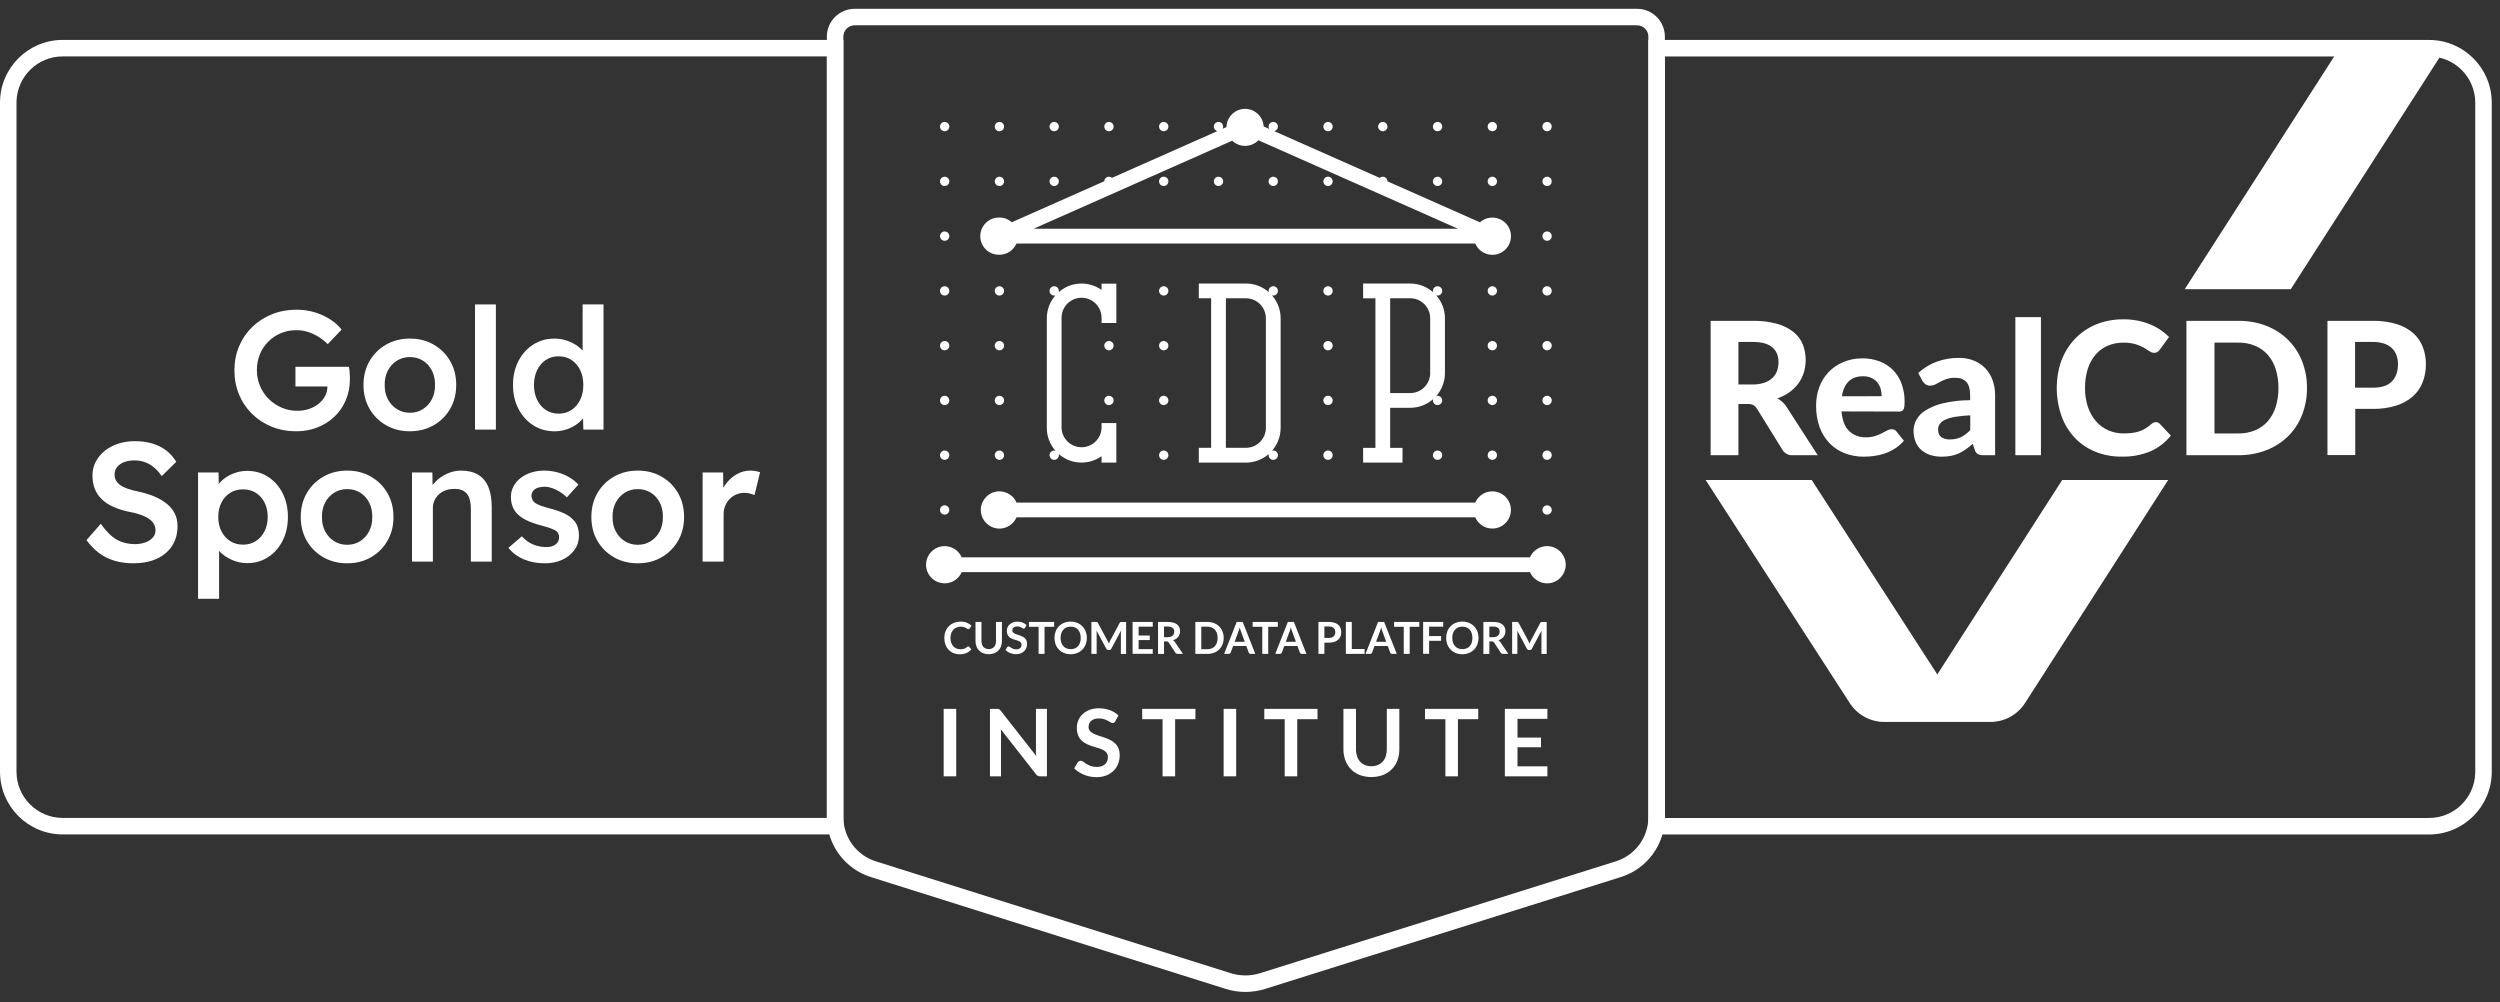
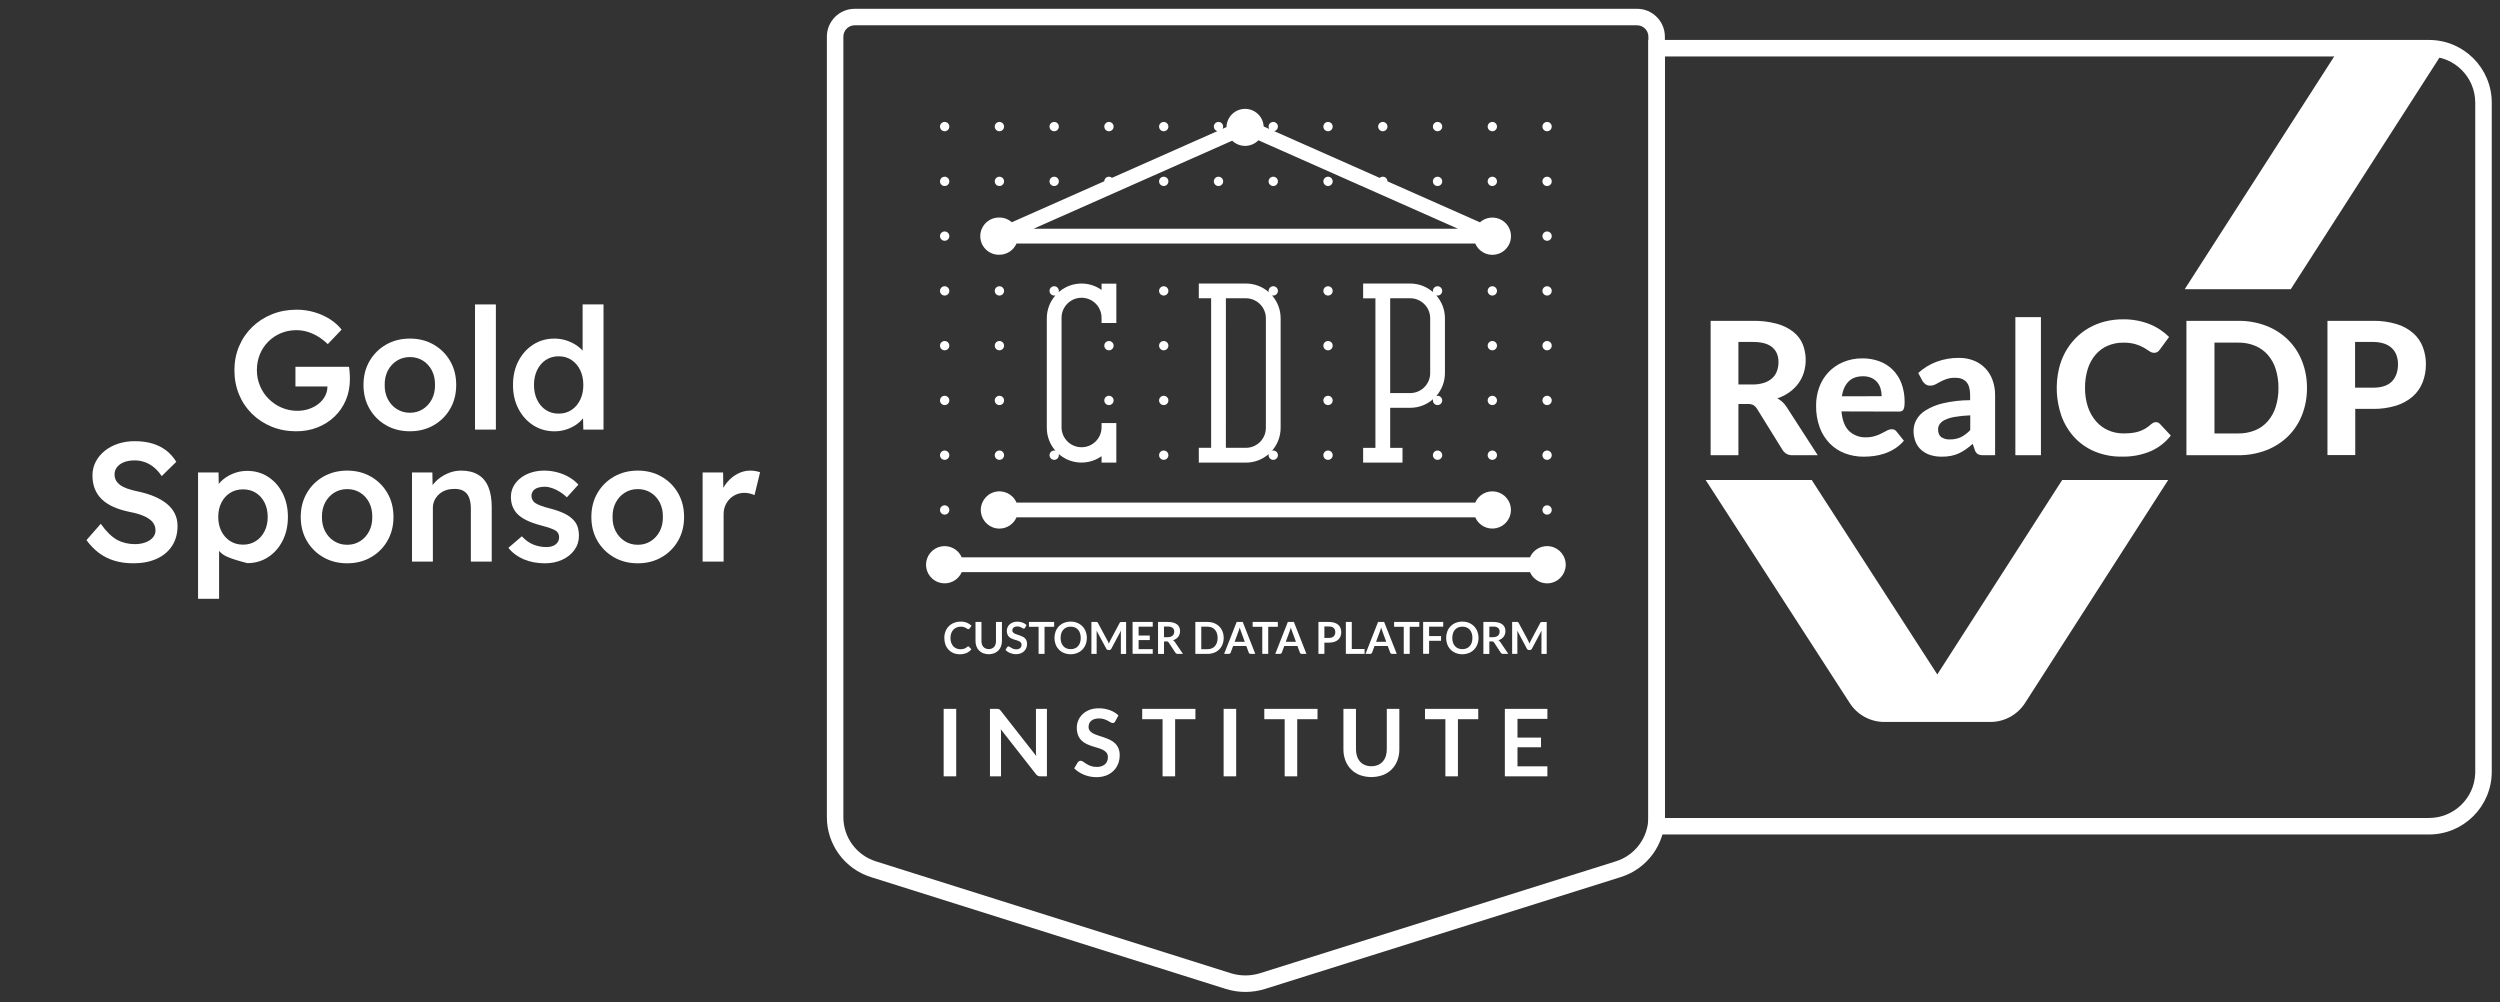
<svg xmlns="http://www.w3.org/2000/svg" width="202" height="81" viewBox="0 0 202 81" fill="none">
  <rect x="0" y="0" width="202" height="81" fill="#333333" stroke="none" />
  <g clip-path="url(#clip0_348_220)">
    <path d="M132.274 0.711C133.516 0.711 134.522 1.719 134.522 2.961V66.024C134.521 68.241 133.081 70.201 130.966 70.865L102.224 79.903C101.186 80.23 100.073 80.23 99.035 79.903L70.364 70.867C68.249 70.201 66.811 68.241 66.811 66.024V2.961C66.811 1.719 67.818 0.711 69.059 0.711H132.274ZM132.274 2.044H69.059C68.554 2.044 68.144 2.455 68.144 2.961V66.024C68.144 67.659 69.205 69.104 70.764 69.595L99.436 78.632C100.213 78.876 101.047 78.876 101.824 78.631L130.567 69.593C132.126 69.103 133.188 67.658 133.189 66.024V2.961C133.189 2.455 132.779 2.044 132.274 2.044Z" fill="white" />
    <path d="M77.262 62.729H76.248V57.279H77.262V62.729ZM80.641 57.279C80.669 57.282 80.697 57.29 80.722 57.302C80.748 57.315 80.771 57.331 80.792 57.35C80.819 57.377 80.844 57.405 80.867 57.435L83.725 61.081C83.715 60.994 83.708 60.908 83.705 60.828C83.701 60.748 83.705 60.664 83.705 60.592V57.279H84.592V62.729H84.063C83.995 62.731 83.926 62.718 83.863 62.691C83.802 62.658 83.749 62.612 83.708 62.555L80.864 58.927C80.872 59.007 80.878 59.086 80.882 59.166C80.886 59.246 80.882 59.317 80.882 59.383V62.729H79.989V57.279H80.521C80.561 57.276 80.601 57.276 80.641 57.279ZM90.119 58.269C90.098 58.316 90.066 58.357 90.024 58.387C89.986 58.409 89.942 58.421 89.897 58.42C89.836 58.416 89.778 58.396 89.727 58.361C89.665 58.323 89.591 58.279 89.506 58.235C89.409 58.184 89.309 58.141 89.205 58.108C89.075 58.066 88.938 58.047 88.801 58.05C88.677 58.047 88.552 58.064 88.433 58.1C88.337 58.13 88.248 58.178 88.17 58.242C88.099 58.3 88.044 58.375 88.009 58.459C87.974 58.547 87.956 58.641 87.957 58.735C87.953 58.852 87.991 58.966 88.064 59.056C88.143 59.147 88.24 59.221 88.348 59.274C88.478 59.339 88.614 59.392 88.753 59.434C88.904 59.482 89.057 59.532 89.214 59.587C89.372 59.641 89.526 59.703 89.677 59.775C89.824 59.845 89.96 59.936 90.08 60.046C90.2 60.159 90.297 60.296 90.364 60.448C90.44 60.63 90.477 60.827 90.471 61.024C90.473 61.261 90.43 61.495 90.345 61.715C90.263 61.927 90.138 62.119 89.976 62.278C89.806 62.443 89.604 62.573 89.383 62.658C89.126 62.753 88.853 62.8 88.579 62.795C88.409 62.795 88.239 62.778 88.072 62.744C87.907 62.711 87.744 62.663 87.588 62.6C87.436 62.538 87.291 62.462 87.154 62.373C87.024 62.289 86.903 62.19 86.795 62.079L87.089 61.593C87.117 61.558 87.15 61.528 87.189 61.505C87.227 61.481 87.271 61.469 87.316 61.469C87.39 61.473 87.461 61.5 87.519 61.546C87.592 61.597 87.678 61.655 87.773 61.718C87.883 61.787 88.001 61.844 88.123 61.889C88.278 61.944 88.442 61.97 88.607 61.966C88.848 61.981 89.087 61.908 89.278 61.761C89.442 61.61 89.53 61.394 89.516 61.171C89.521 61.045 89.483 60.922 89.408 60.82C89.33 60.725 89.233 60.648 89.123 60.593C88.994 60.527 88.859 60.475 88.72 60.436C88.569 60.393 88.416 60.347 88.261 60.297C88.104 60.246 87.95 60.185 87.801 60.115C87.652 60.047 87.516 59.954 87.398 59.84C87.275 59.72 87.178 59.576 87.113 59.417C87.036 59.217 87 59.004 87.006 58.79C87.007 58.381 87.175 57.989 87.471 57.707C87.633 57.556 87.823 57.437 88.03 57.358C88.273 57.268 88.532 57.225 88.791 57.231C89.093 57.228 89.394 57.279 89.678 57.382C89.936 57.474 90.171 57.617 90.371 57.804L90.119 58.269ZM96.589 57.279V58.112H94.951V62.729H93.936V58.112H92.289V57.279H96.589ZM99.883 62.729H98.869V57.279H99.883V62.729ZM106.455 57.279V58.112H104.816V62.729H103.802V58.112H102.155V57.279H106.455ZM110.806 61.91C110.986 61.913 111.165 61.88 111.332 61.811C111.481 61.75 111.615 61.656 111.724 61.536C111.834 61.411 111.918 61.265 111.969 61.107C112.027 60.924 112.056 60.733 112.053 60.541V57.279H113.067V60.541C113.07 60.848 113.017 61.152 112.911 61.44C112.712 61.983 112.288 62.413 111.749 62.62C111.141 62.843 110.473 62.843 109.864 62.62C109.326 62.412 108.904 61.982 108.706 61.44C108.599 61.153 108.545 60.848 108.549 60.541V57.279H109.563V60.538C109.56 60.729 109.589 60.92 109.648 61.103C109.698 61.262 109.781 61.409 109.891 61.535C109.998 61.656 110.132 61.75 110.281 61.811C110.448 61.88 110.626 61.913 110.806 61.91ZM119.441 57.279V58.112H117.801V62.729H116.787V58.112H115.139V57.279H119.441ZM125.029 57.279V58.085H122.613V59.596H124.514V60.377H122.613V61.918H125.029V62.729H121.592V57.279H125.029ZM78.224 52.226C78.25 52.225 78.275 52.237 78.293 52.256L78.487 52.463C78.383 52.592 78.251 52.694 78.1 52.761C77.926 52.834 77.739 52.869 77.55 52.865C77.373 52.867 77.197 52.834 77.033 52.766C76.885 52.703 76.751 52.611 76.641 52.493C76.529 52.373 76.443 52.23 76.388 52.075C76.328 51.905 76.299 51.725 76.302 51.545C76.299 51.363 76.332 51.182 76.398 51.013C76.52 50.696 76.77 50.446 77.087 50.325C77.258 50.258 77.441 50.224 77.625 50.227C77.798 50.223 77.971 50.254 78.132 50.318C78.268 50.376 78.393 50.458 78.499 50.562L78.34 50.785C78.33 50.8 78.318 50.813 78.303 50.823C78.284 50.834 78.263 50.84 78.241 50.839C78.21 50.837 78.181 50.826 78.157 50.806C78.122 50.781 78.086 50.757 78.048 50.737C77.995 50.708 77.94 50.685 77.882 50.668C77.8 50.645 77.714 50.633 77.629 50.635C77.514 50.634 77.4 50.656 77.294 50.699C77.194 50.739 77.105 50.801 77.032 50.88C76.956 50.963 76.897 51.06 76.859 51.166C76.817 51.288 76.796 51.417 76.798 51.546C76.796 51.678 76.817 51.809 76.859 51.934C76.896 52.039 76.953 52.136 77.026 52.219C77.097 52.297 77.183 52.357 77.28 52.397C77.377 52.438 77.481 52.459 77.587 52.459C77.646 52.459 77.705 52.456 77.764 52.448C77.814 52.442 77.863 52.431 77.91 52.413C77.954 52.398 77.997 52.378 78.037 52.354C78.079 52.328 78.119 52.298 78.156 52.264C78.167 52.254 78.18 52.245 78.194 52.239C78.203 52.233 78.213 52.228 78.224 52.226ZM79.881 52.448C79.968 52.449 80.054 52.433 80.134 52.401C80.204 52.372 80.267 52.329 80.319 52.274C80.372 52.215 80.412 52.146 80.436 52.071C80.463 51.984 80.477 51.894 80.475 51.803V50.254H80.956V51.799C80.957 51.944 80.932 52.088 80.882 52.224C80.836 52.351 80.763 52.466 80.668 52.562C80.572 52.658 80.457 52.734 80.331 52.783C80.044 52.889 79.73 52.889 79.444 52.783C79.189 52.684 78.989 52.481 78.895 52.224C78.844 52.088 78.82 51.944 78.821 51.799V50.254H79.302V51.797C79.3 51.888 79.313 51.978 79.341 52.065C79.365 52.14 79.405 52.21 79.456 52.27C79.508 52.326 79.571 52.369 79.641 52.397C79.717 52.429 79.798 52.446 79.881 52.448ZM82.825 50.724C82.815 50.746 82.799 50.765 82.779 50.778C82.761 50.79 82.739 50.796 82.717 50.795C82.689 50.793 82.661 50.784 82.637 50.767C82.608 50.749 82.573 50.728 82.532 50.706C82.487 50.681 82.439 50.66 82.39 50.644C82.329 50.624 82.264 50.615 82.199 50.616C82.14 50.615 82.081 50.623 82.024 50.64C81.978 50.654 81.935 50.677 81.897 50.707C81.864 50.735 81.837 50.77 81.821 50.81C81.805 50.85 81.796 50.893 81.796 50.937C81.794 50.992 81.812 51.046 81.847 51.089C81.885 51.132 81.931 51.167 81.982 51.193C82.043 51.223 82.107 51.248 82.172 51.269L82.391 51.341C82.466 51.367 82.539 51.397 82.609 51.431C82.68 51.463 82.744 51.505 82.801 51.558C82.858 51.611 82.904 51.676 82.935 51.748C82.971 51.834 82.989 51.927 82.986 52.02C82.987 52.133 82.967 52.244 82.926 52.349C82.888 52.449 82.828 52.539 82.751 52.614C82.671 52.692 82.575 52.753 82.47 52.792C82.349 52.838 82.22 52.86 82.09 52.858C82.008 52.858 81.927 52.85 81.847 52.834C81.768 52.818 81.691 52.795 81.617 52.764C81.545 52.736 81.477 52.7 81.412 52.658C81.35 52.618 81.293 52.571 81.242 52.519L81.381 52.288C81.394 52.271 81.41 52.257 81.428 52.246C81.447 52.235 81.469 52.23 81.49 52.23C81.525 52.232 81.559 52.245 81.587 52.266C81.621 52.29 81.662 52.318 81.713 52.347C81.766 52.38 81.822 52.407 81.879 52.429C81.953 52.455 82.031 52.467 82.109 52.465C82.223 52.472 82.336 52.438 82.427 52.368C82.504 52.297 82.546 52.194 82.539 52.089C82.542 52.029 82.524 51.971 82.488 51.923C82.451 51.878 82.405 51.841 82.353 51.815C82.292 51.784 82.228 51.759 82.162 51.74C82.091 51.72 82.019 51.699 81.944 51.675C81.87 51.651 81.798 51.622 81.727 51.59C81.657 51.558 81.593 51.515 81.536 51.463C81.477 51.406 81.432 51.337 81.402 51.261C81.365 51.167 81.348 51.066 81.351 50.965C81.353 50.773 81.432 50.59 81.57 50.458C81.647 50.386 81.737 50.33 81.835 50.292C81.95 50.248 82.071 50.227 82.194 50.23C82.338 50.228 82.481 50.252 82.616 50.301C82.738 50.345 82.849 50.413 82.944 50.501L82.825 50.724ZM85.175 50.254V50.648H84.399V52.834H83.919V50.648H83.139V50.254H85.175ZM87.816 51.544C87.818 51.724 87.786 51.902 87.721 52.07C87.661 52.226 87.571 52.368 87.455 52.488C87.338 52.608 87.198 52.701 87.043 52.763C86.7 52.897 86.319 52.897 85.976 52.763C85.82 52.702 85.679 52.608 85.561 52.488C85.445 52.368 85.354 52.226 85.294 52.07C85.169 51.731 85.169 51.358 85.294 51.019C85.354 50.863 85.445 50.72 85.561 50.6C85.679 50.48 85.82 50.386 85.976 50.325C86.145 50.257 86.327 50.224 86.509 50.226C86.692 50.223 86.874 50.257 87.043 50.326C87.198 50.388 87.338 50.482 87.455 50.601C87.571 50.721 87.661 50.863 87.721 51.019C87.786 51.187 87.818 51.365 87.816 51.544ZM87.323 51.544C87.325 51.415 87.306 51.287 87.267 51.164C87.234 51.058 87.178 50.961 87.105 50.877C87.036 50.798 86.949 50.736 86.852 50.696C86.743 50.654 86.628 50.632 86.512 50.634C86.395 50.633 86.28 50.654 86.171 50.696C86.074 50.737 85.987 50.799 85.918 50.877C85.844 50.96 85.788 51.058 85.754 51.164C85.714 51.286 85.695 51.415 85.697 51.544C85.695 51.673 85.715 51.801 85.754 51.924C85.788 52.029 85.844 52.127 85.918 52.209C85.987 52.287 86.074 52.348 86.171 52.388C86.279 52.431 86.395 52.453 86.512 52.451C86.628 52.453 86.744 52.432 86.852 52.388C86.949 52.349 87.035 52.288 87.105 52.209C87.178 52.127 87.234 52.029 87.267 51.924C87.306 51.801 87.325 51.673 87.323 51.544ZM89.546 51.882C89.563 51.923 89.58 51.965 89.597 52.009C89.613 51.966 89.631 51.924 89.649 51.882C89.667 51.84 89.686 51.801 89.706 51.762L90.466 50.334C90.474 50.318 90.484 50.303 90.497 50.29C90.506 50.28 90.517 50.273 90.53 50.268C90.543 50.263 90.557 50.26 90.572 50.259H90.627H90.99V52.839H90.566V51.167C90.566 51.137 90.566 51.103 90.566 51.066C90.566 51.029 90.566 50.991 90.575 50.953L89.795 52.417C89.778 52.449 89.754 52.475 89.725 52.495C89.695 52.513 89.661 52.523 89.626 52.522H89.56C89.525 52.523 89.49 52.513 89.46 52.495C89.43 52.475 89.406 52.449 89.39 52.417L88.599 50.948C88.599 50.987 88.607 51.026 88.609 51.064C88.612 51.102 88.609 51.136 88.609 51.167V52.834H88.186V50.254H88.549H88.605C88.619 50.255 88.633 50.258 88.646 50.263C88.659 50.268 88.671 50.276 88.68 50.285C88.693 50.298 88.704 50.312 88.711 50.328L89.481 51.761C89.513 51.801 89.528 51.842 89.546 51.882ZM93.141 50.254V50.634H92V51.349H92.901V51.719H92V52.448H93.141V52.828H91.513V50.254H93.141ZM94.052 51.829V52.837H93.569V50.254H94.355C94.507 50.251 94.66 50.27 94.807 50.308C94.919 50.338 95.025 50.39 95.117 50.462C95.194 50.523 95.255 50.604 95.293 50.696C95.332 50.791 95.351 50.894 95.35 50.996C95.35 51.08 95.337 51.163 95.31 51.242C95.286 51.318 95.249 51.389 95.2 51.453C95.15 51.518 95.09 51.574 95.021 51.619C94.947 51.669 94.865 51.707 94.779 51.733C94.842 51.77 94.896 51.82 94.936 51.881L95.583 52.834H95.151C95.114 52.835 95.078 52.826 95.046 52.809C95.015 52.791 94.99 52.767 94.971 52.738L94.428 51.911C94.412 51.884 94.389 51.861 94.361 51.846C94.327 51.831 94.29 51.824 94.253 51.827L94.052 51.829ZM94.052 51.484H94.352C94.43 51.485 94.508 51.473 94.583 51.449C94.644 51.43 94.701 51.398 94.749 51.355C94.793 51.316 94.826 51.268 94.847 51.213C94.868 51.156 94.879 51.095 94.878 51.033C94.885 50.918 94.839 50.807 94.751 50.731C94.635 50.653 94.496 50.616 94.356 50.626H94.049L94.052 51.484ZM98.873 51.544C98.875 51.722 98.843 51.899 98.779 52.065C98.719 52.218 98.629 52.357 98.513 52.474C98.396 52.59 98.256 52.681 98.101 52.739C97.931 52.804 97.75 52.836 97.568 52.834H96.583V50.254H97.568C97.75 50.251 97.931 50.284 98.101 50.35C98.255 50.41 98.395 50.5 98.513 50.615C98.629 50.731 98.719 50.87 98.779 51.023C98.843 51.189 98.875 51.366 98.873 51.544ZM98.383 51.544C98.385 51.415 98.365 51.286 98.326 51.164C98.291 51.058 98.236 50.961 98.163 50.877C98.093 50.8 98.007 50.739 97.91 50.699C97.802 50.656 97.686 50.634 97.57 50.636H97.063V52.453H97.57C97.687 52.454 97.802 52.433 97.91 52.389C98.007 52.35 98.094 52.289 98.163 52.211C98.236 52.127 98.291 52.031 98.326 51.925C98.366 51.802 98.386 51.673 98.385 51.544H98.383ZM100.413 50.254L101.427 52.834H101.056C101.019 52.836 100.982 52.825 100.953 52.803C100.927 52.783 100.907 52.756 100.896 52.725L100.703 52.199H99.634L99.441 52.725C99.416 52.791 99.353 52.834 99.282 52.834H98.91L99.924 50.254H100.413ZM103.248 50.254V50.648H102.473V52.834H101.992V50.648H101.213V50.254H103.248ZM104.546 50.254L105.56 52.834H105.189C105.152 52.836 105.116 52.825 105.086 52.803C105.06 52.783 105.04 52.756 105.028 52.725L104.835 52.199H103.767L103.574 52.725C103.563 52.755 103.543 52.781 103.517 52.8C103.488 52.823 103.452 52.835 103.414 52.834H103.042L104.056 50.254H104.546ZM100.167 50.699C100.151 50.759 100.134 50.815 100.118 50.868C100.101 50.922 100.086 50.966 100.071 51.005L99.757 51.859H100.579L100.266 51.002C100.251 50.963 100.236 50.919 100.218 50.867C100.2 50.815 100.184 50.759 100.167 50.699ZM104.3 50.699C104.284 50.759 104.267 50.815 104.251 50.868C104.234 50.922 104.219 50.966 104.204 51.005L103.89 51.859H104.712L104.398 51.002C104.384 50.963 104.367 50.919 104.351 50.867C104.335 50.815 104.317 50.759 104.3 50.699ZM107.01 51.925V52.834H106.53V50.254H107.371C107.523 50.251 107.674 50.271 107.819 50.315C107.933 50.349 108.039 50.407 108.13 50.484C108.212 50.555 108.274 50.645 108.313 50.745C108.393 50.963 108.393 51.202 108.313 51.42C108.272 51.523 108.208 51.615 108.125 51.688C108.035 51.768 107.929 51.827 107.814 51.863C107.672 51.907 107.524 51.928 107.375 51.925H107.01ZM107.01 51.545H107.371C107.449 51.547 107.526 51.535 107.601 51.512C107.661 51.493 107.717 51.461 107.763 51.417C107.806 51.376 107.839 51.324 107.859 51.268C107.882 51.204 107.893 51.137 107.892 51.07C107.893 51.006 107.882 50.943 107.859 50.884C107.839 50.829 107.806 50.78 107.763 50.74C107.716 50.699 107.661 50.668 107.601 50.65C107.526 50.628 107.449 50.617 107.371 50.619H107.01V51.545ZM109.224 52.439H110.258V52.834H108.745V50.254H109.224V52.439ZM111.839 50.254L112.858 52.834H112.487C112.45 52.836 112.413 52.825 112.384 52.803C112.358 52.783 112.338 52.756 112.326 52.725L112.133 52.199H111.059L110.867 52.725C110.842 52.791 110.778 52.835 110.707 52.834H110.335L111.348 50.254H111.839ZM114.679 50.254V50.648H113.904V52.834H113.423V50.648H112.644V50.254H114.679ZM111.597 50.699C111.58 50.759 111.564 50.815 111.547 50.868C111.531 50.922 111.516 50.966 111.501 51.005L111.186 51.859H112.009L111.694 51.002C111.681 50.963 111.665 50.919 111.648 50.867C111.63 50.815 111.613 50.759 111.597 50.699ZM116.612 50.254V50.634H115.471V51.394H116.437V51.775H115.471V52.825H114.989V50.254H116.612ZM119.464 51.544C119.466 51.724 119.433 51.902 119.369 52.07C119.309 52.226 119.218 52.368 119.103 52.488C118.986 52.608 118.846 52.701 118.691 52.763C118.347 52.897 117.966 52.897 117.622 52.763C117.467 52.701 117.326 52.608 117.209 52.488C117.093 52.368 117.002 52.226 116.942 52.07C116.817 51.731 116.817 51.358 116.942 51.019C117.001 50.863 117.092 50.72 117.209 50.6C117.326 50.48 117.467 50.386 117.622 50.325C117.792 50.257 117.974 50.224 118.157 50.226C118.34 50.223 118.521 50.257 118.691 50.326C118.845 50.388 118.986 50.482 119.103 50.601C119.218 50.721 119.309 50.863 119.369 51.019C119.433 51.187 119.466 51.365 119.464 51.544ZM118.971 51.544C118.973 51.415 118.954 51.287 118.915 51.164C118.881 51.058 118.826 50.961 118.753 50.877C118.683 50.798 118.597 50.736 118.499 50.696C118.391 50.654 118.276 50.632 118.16 50.634C118.043 50.633 117.927 50.654 117.819 50.696C117.722 50.737 117.635 50.799 117.565 50.877C117.491 50.96 117.436 51.058 117.402 51.164C117.362 51.286 117.343 51.415 117.345 51.544C117.343 51.673 117.362 51.801 117.402 51.924C117.436 52.029 117.491 52.127 117.565 52.209C117.635 52.287 117.722 52.348 117.819 52.388C117.927 52.431 118.043 52.453 118.16 52.451C118.276 52.453 118.391 52.432 118.499 52.388C118.596 52.349 118.683 52.288 118.753 52.209C118.826 52.127 118.881 52.029 118.915 51.924C118.953 51.801 118.972 51.673 118.971 51.544ZM120.338 51.829V52.837H119.858V50.254H120.645C120.798 50.251 120.95 50.27 121.097 50.308C121.209 50.338 121.314 50.39 121.405 50.462C121.484 50.523 121.545 50.604 121.583 50.696C121.621 50.792 121.64 50.894 121.639 50.996C121.639 51.08 121.626 51.163 121.601 51.242C121.576 51.318 121.538 51.389 121.489 51.453C121.44 51.517 121.38 51.574 121.312 51.619C121.237 51.669 121.156 51.707 121.07 51.733C121.132 51.77 121.186 51.821 121.227 51.881L121.872 52.834H121.441C121.404 52.835 121.367 52.826 121.335 52.809C121.304 52.791 121.279 52.767 121.26 52.738L120.719 51.911C120.702 51.885 120.679 51.862 120.651 51.846C120.617 51.831 120.58 51.825 120.542 51.827L120.338 51.829ZM120.338 51.484H120.637C120.718 51.486 120.798 51.474 120.874 51.45C120.936 51.431 120.992 51.399 121.04 51.356C121.083 51.317 121.116 51.269 121.137 51.214C121.159 51.157 121.17 51.096 121.17 51.034C121.177 50.92 121.13 50.808 121.043 50.733C120.927 50.654 120.787 50.617 120.648 50.628H120.341L120.338 51.484ZM123.531 51.882C123.549 51.923 123.565 51.965 123.582 52.009C123.598 51.966 123.616 51.924 123.634 51.882C123.651 51.84 123.67 51.801 123.691 51.762L124.451 50.334C124.459 50.318 124.468 50.303 124.48 50.29C124.49 50.281 124.502 50.273 124.514 50.268C124.528 50.263 124.542 50.26 124.556 50.259H124.611H124.973V52.839H124.55V51.167C124.55 51.137 124.55 51.103 124.55 51.066C124.55 51.029 124.55 50.991 124.558 50.953L123.778 52.417C123.761 52.448 123.738 52.475 123.708 52.495C123.678 52.513 123.644 52.523 123.608 52.522H123.542C123.507 52.523 123.472 52.513 123.442 52.495C123.413 52.475 123.389 52.449 123.373 52.417L122.593 50.948C122.593 50.987 122.602 51.026 122.603 51.064C122.604 51.102 122.603 51.136 122.603 51.167V52.834H122.181V50.254H122.542H122.598C122.612 50.255 122.627 50.258 122.64 50.263C122.653 50.268 122.665 50.276 122.675 50.285C122.687 50.298 122.698 50.313 122.706 50.328L123.476 51.761C123.497 51.8 123.515 51.841 123.531 51.882ZM100.578 8.796C101.386 8.783 102.06 9.411 102.104 10.218L102.555 10.418C102.522 10.363 102.503 10.298 102.503 10.228C102.503 10.02 102.672 9.852 102.88 9.852C103.087 9.852 103.256 10.02 103.256 10.228C103.256 10.41 103.128 10.561 102.957 10.597L111.48 14.373C111.546 14.314 111.634 14.278 111.73 14.278C111.938 14.278 112.106 14.446 112.106 14.654L112.106 14.651L119.579 17.963C120.066 17.527 120.78 17.455 121.344 17.785C121.909 18.116 122.196 18.773 122.054 19.411C121.912 20.05 121.374 20.524 120.723 20.584C120.071 20.645 119.456 20.277 119.199 19.676H82.134C81.895 20.226 81.353 20.583 80.753 20.583C80.205 20.602 79.692 20.319 79.414 19.847C79.135 19.375 79.135 18.789 79.414 18.317C79.692 17.845 80.205 17.562 80.753 17.578C81.122 17.576 81.478 17.712 81.753 17.958L89.227 14.645C89.232 14.441 89.398 14.278 89.603 14.278C89.697 14.278 89.783 14.312 89.849 14.369L98.365 10.594C98.2 10.555 98.077 10.406 98.077 10.228C98.077 10.02 98.246 9.852 98.454 9.852C98.662 9.852 98.83 10.02 98.83 10.228C98.83 10.293 98.814 10.355 98.784 10.408L99.1 10.268C99.117 9.46 99.77 8.81 100.578 8.796ZM101.679 11.334C101.103 11.925 100.157 11.94 99.561 11.368L83.512 18.483H117.805L101.679 11.334ZM85.179 14.278C85.386 14.278 85.555 14.446 85.555 14.654C85.555 14.862 85.386 15.031 85.179 15.031C84.971 15.031 84.802 14.862 84.802 14.654C84.802 14.446 84.971 14.278 85.179 14.278ZM94.029 14.278C94.237 14.278 94.406 14.446 94.406 14.654C94.406 14.862 94.237 15.031 94.029 15.031C93.821 15.031 93.653 14.862 93.653 14.654C93.653 14.446 93.821 14.278 94.029 14.278ZM98.454 14.278C98.662 14.278 98.83 14.446 98.83 14.654C98.83 14.862 98.662 15.031 98.454 15.031C98.246 15.031 98.077 14.862 98.077 14.654C98.077 14.446 98.246 14.278 98.454 14.278ZM107.304 14.278C107.512 14.278 107.681 14.446 107.681 14.654C107.681 14.862 107.512 15.031 107.304 15.031C107.096 15.031 106.928 14.862 106.928 14.654C106.928 14.446 107.096 14.278 107.304 14.278ZM102.88 14.278C103.087 14.278 103.256 14.446 103.256 14.654C103.256 14.862 103.087 15.031 102.88 15.031C102.672 15.031 102.503 14.862 102.503 14.654C102.503 14.446 102.672 14.278 102.88 14.278ZM116.155 14.278C116.362 14.278 116.531 14.446 116.531 14.654C116.531 14.862 116.362 15.031 116.155 15.031C115.947 15.031 115.778 14.862 115.778 14.654C115.778 14.446 115.947 14.278 116.155 14.278ZM120.58 14.278C120.788 14.278 120.957 14.446 120.957 14.654C120.957 14.862 120.788 15.031 120.58 15.031C120.372 15.031 120.204 14.862 120.204 14.654C120.204 14.446 120.372 14.278 120.58 14.278ZM80.753 14.278C80.961 14.278 81.129 14.446 81.129 14.654C81.129 14.862 80.961 15.031 80.753 15.031C80.545 15.031 80.376 14.862 80.376 14.654C80.376 14.446 80.545 14.278 80.753 14.278ZM120.58 9.852C120.788 9.852 120.957 10.02 120.957 10.228C120.957 10.436 120.788 10.605 120.58 10.605C120.372 10.605 120.204 10.436 120.204 10.228C120.204 10.02 120.372 9.852 120.58 9.852ZM85.179 9.852C85.386 9.852 85.555 10.02 85.555 10.228C85.555 10.436 85.386 10.605 85.179 10.605C84.971 10.605 84.802 10.436 84.802 10.228C84.802 10.02 84.971 9.852 85.179 9.852ZM89.603 9.852C89.811 9.852 89.98 10.02 89.98 10.228C89.98 10.436 89.811 10.605 89.603 10.605C89.395 10.605 89.227 10.436 89.227 10.228C89.227 10.02 89.395 9.852 89.603 9.852ZM94.029 9.852C94.237 9.852 94.406 10.02 94.406 10.228C94.406 10.436 94.237 10.605 94.029 10.605C93.821 10.605 93.653 10.436 93.653 10.228C93.653 10.02 93.821 9.852 94.029 9.852ZM107.304 9.852C107.512 9.852 107.681 10.02 107.681 10.228C107.681 10.436 107.512 10.605 107.304 10.605C107.096 10.605 106.928 10.436 106.928 10.228C106.928 10.02 107.096 9.852 107.304 9.852ZM111.73 9.852C111.938 9.852 112.106 10.02 112.106 10.228C112.106 10.436 111.938 10.605 111.73 10.605C111.522 10.605 111.354 10.436 111.354 10.228C111.354 10.02 111.522 9.852 111.73 9.852ZM116.155 9.852C116.362 9.852 116.531 10.02 116.531 10.228C116.531 10.436 116.362 10.605 116.155 10.605C115.947 10.605 115.778 10.436 115.778 10.228C115.778 10.02 115.947 9.852 116.155 9.852ZM80.753 9.852C80.961 9.852 81.129 10.02 81.129 10.228C81.129 10.436 80.961 10.605 80.753 10.605C80.545 10.605 80.376 10.436 80.376 10.228C80.376 10.02 80.545 9.852 80.753 9.852ZM89.006 23.426V22.919H90.2V26.1H89.006V25.72C89.023 25.132 88.718 24.581 88.211 24.282C87.704 23.983 87.075 23.983 86.568 24.282C86.061 24.581 85.757 25.132 85.773 25.72V34.566C85.797 35.441 86.514 36.137 87.39 36.137C88.265 36.137 88.982 35.441 89.006 34.566V34.185H90.199V37.38H89.006V36.861C88.15 37.466 87.028 37.544 86.097 37.062C85.894 36.957 85.708 36.829 85.54 36.683L85.55 36.719L85.555 36.78C85.555 36.987 85.386 37.156 85.179 37.156C84.971 37.156 84.802 36.987 84.802 36.78C84.802 36.572 84.971 36.403 85.179 36.403C85.213 36.403 85.245 36.408 85.277 36.416C84.836 35.915 84.582 35.262 84.582 34.571V25.72C84.581 25.026 84.836 24.37 85.278 23.866L85.24 23.876L85.179 23.881C84.971 23.881 84.802 23.712 84.802 23.505C84.802 23.297 84.971 23.128 85.179 23.128C85.386 23.128 85.555 23.297 85.555 23.505C85.555 23.539 85.55 23.573 85.542 23.605C85.707 23.458 85.893 23.331 86.095 23.226C87.027 22.743 88.15 22.82 89.006 23.426ZM89.603 31.979C89.811 31.979 89.98 32.147 89.98 32.355C89.98 32.563 89.811 32.731 89.603 32.731C89.395 32.731 89.227 32.563 89.227 32.355C89.227 32.147 89.395 31.979 89.603 31.979ZM89.603 27.553C89.811 27.553 89.98 27.721 89.98 27.929C89.98 28.137 89.811 28.306 89.603 28.306C89.395 28.306 89.227 28.137 89.227 27.929C89.227 27.721 89.395 27.553 89.603 27.553ZM94.029 23.881C94.237 23.881 94.406 23.712 94.406 23.505C94.406 23.297 94.237 23.128 94.029 23.128C93.821 23.128 93.653 23.297 93.653 23.505C93.653 23.712 93.821 23.881 94.029 23.881ZM100.667 22.908C101.376 22.909 102.023 23.172 102.518 23.606L102.508 23.566L102.503 23.505C102.503 23.297 102.672 23.128 102.88 23.128C103.087 23.128 103.256 23.297 103.256 23.505C103.256 23.712 103.087 23.881 102.88 23.881C102.844 23.881 102.809 23.876 102.777 23.867C103.212 24.361 103.475 25.01 103.475 25.72V34.572C103.475 35.278 103.214 35.923 102.783 36.416L102.818 36.408L102.88 36.403C103.087 36.403 103.256 36.572 103.256 36.78C103.256 36.987 103.087 37.156 102.88 37.156C102.672 37.156 102.503 36.987 102.503 36.78C102.503 36.746 102.507 36.714 102.516 36.683C102.023 37.117 101.375 37.38 100.667 37.38H96.864V36.184H97.859V24.1H96.864V22.908H100.667ZM100.667 24.1H99.052L99.051 36.184H100.667C101.558 36.183 102.28 35.462 102.283 34.571V25.72C102.283 24.827 101.56 24.102 100.667 24.1ZM107.304 23.881C107.512 23.881 107.681 23.712 107.681 23.505C107.681 23.297 107.512 23.128 107.304 23.128C107.096 23.128 106.928 23.297 106.928 23.505C106.928 23.712 107.096 23.881 107.304 23.881ZM113.943 22.91C114.652 22.911 115.299 23.174 115.793 23.608L115.783 23.566L115.778 23.505C115.778 23.297 115.947 23.128 116.155 23.128C116.362 23.128 116.531 23.297 116.531 23.505C116.531 23.712 116.362 23.881 116.155 23.881C116.118 23.881 116.083 23.876 116.05 23.866C116.486 24.36 116.751 25.009 116.751 25.72V30.142C116.751 30.852 116.488 31.499 116.054 31.994L116.093 31.984L116.155 31.979C116.362 31.979 116.531 32.147 116.531 32.355C116.531 32.563 116.362 32.731 116.155 32.731C115.947 32.731 115.778 32.563 115.778 32.355C115.778 32.32 115.783 32.286 115.792 32.254C115.298 32.688 114.651 32.95 113.943 32.951H112.327V36.188H113.322V37.38H110.141V36.187H111.134V24.103H110.141V22.91H113.943ZM116.155 36.403C116.362 36.403 116.531 36.572 116.531 36.78C116.531 36.987 116.362 37.156 116.155 37.156C115.947 37.156 115.778 36.987 115.778 36.78C115.778 36.572 115.947 36.403 116.155 36.403ZM113.944 24.1H112.327V31.761H113.943C114.835 31.76 115.558 31.037 115.559 30.145V25.72C115.56 24.827 114.837 24.102 113.944 24.1ZM120.58 23.881C120.788 23.881 120.957 23.712 120.957 23.505C120.957 23.297 120.788 23.128 120.58 23.128C120.372 23.128 120.204 23.297 120.204 23.505C120.204 23.712 120.372 23.881 120.58 23.881ZM94.029 28.306C94.237 28.306 94.406 28.137 94.406 27.929C94.406 27.721 94.237 27.553 94.029 27.553C93.821 27.553 93.653 27.721 93.653 27.929C93.653 28.137 93.821 28.306 94.029 28.306ZM107.304 28.306C107.512 28.306 107.681 28.137 107.681 27.929C107.681 27.721 107.512 27.553 107.304 27.553C107.096 27.553 106.928 27.721 106.928 27.929C106.928 28.137 107.096 28.306 107.304 28.306ZM120.58 28.306C120.788 28.306 120.957 28.137 120.957 27.929C120.957 27.721 120.788 27.553 120.58 27.553C120.372 27.553 120.204 27.721 120.204 27.929C120.204 28.137 120.372 28.306 120.58 28.306ZM94.029 32.731C94.237 32.731 94.406 32.563 94.406 32.355C94.406 32.147 94.237 31.979 94.029 31.979C93.821 31.979 93.653 32.147 93.653 32.355C93.653 32.563 93.821 32.731 94.029 32.731ZM107.304 32.731C107.512 32.731 107.681 32.563 107.681 32.355C107.681 32.147 107.512 31.979 107.304 31.979C107.096 31.979 106.928 32.147 106.928 32.355C106.928 32.563 107.096 32.731 107.304 32.731ZM120.58 32.731C120.788 32.731 120.957 32.563 120.957 32.355C120.957 32.147 120.788 31.979 120.58 31.979C120.372 31.979 120.204 32.147 120.204 32.355C120.204 32.563 120.372 32.731 120.58 32.731ZM94.029 37.156C94.237 37.156 94.406 36.987 94.406 36.78C94.406 36.572 94.237 36.403 94.029 36.403C93.821 36.403 93.653 36.572 93.653 36.78C93.653 36.987 93.821 37.156 94.029 37.156ZM107.304 37.156C107.512 37.156 107.681 36.987 107.681 36.78C107.681 36.572 107.512 36.403 107.304 36.403C107.096 36.403 106.928 36.572 106.928 36.78C106.928 36.987 107.096 37.156 107.304 37.156ZM120.58 37.156C120.788 37.156 120.957 36.987 120.957 36.78C120.957 36.572 120.788 36.403 120.58 36.403C120.372 36.403 120.204 36.572 120.204 36.78C120.204 36.987 120.372 37.156 120.58 37.156ZM120.885 39.732C121.583 39.876 122.085 40.491 122.085 41.205C122.085 41.918 121.583 42.534 120.885 42.678C120.186 42.823 119.482 42.456 119.199 41.801H82.134C81.896 42.352 81.353 42.71 80.753 42.71C80.001 42.71 79.365 42.154 79.263 41.409C79.161 40.664 79.625 39.958 80.349 39.756C81.074 39.554 81.836 39.918 82.134 40.609H119.199C119.482 39.953 120.186 39.587 120.885 39.732ZM80.753 23.881C80.961 23.881 81.129 23.712 81.129 23.505C81.129 23.297 80.961 23.128 80.753 23.128C80.545 23.128 80.376 23.297 80.376 23.505C80.376 23.712 80.545 23.881 80.753 23.881ZM80.753 28.306C80.961 28.306 81.129 28.137 81.129 27.929C81.129 27.721 80.961 27.553 80.753 27.553C80.545 27.553 80.376 27.721 80.376 27.929C80.376 28.137 80.545 28.306 80.753 28.306ZM80.753 32.731C80.961 32.731 81.129 32.563 81.129 32.355C81.129 32.147 80.961 31.979 80.753 31.979C80.545 31.979 80.376 32.147 80.376 32.355C80.376 32.563 80.545 32.731 80.753 32.731ZM80.753 37.156C80.961 37.156 81.129 36.987 81.129 36.78C81.129 36.572 80.961 36.403 80.753 36.403C80.545 36.403 80.376 36.572 80.376 36.78C80.376 36.987 80.545 37.156 80.753 37.156ZM125.001 44.127C125.754 44.124 126.393 44.679 126.496 45.425C126.6 46.17 126.136 46.878 125.411 47.08C124.686 47.283 123.923 46.918 123.625 46.227H77.708C77.426 46.882 76.722 47.248 76.023 47.104C75.324 46.96 74.823 46.344 74.823 45.631C74.823 44.917 75.324 44.302 76.023 44.157C76.722 44.013 77.426 44.379 77.708 45.034H123.621C123.859 44.484 124.401 44.127 125.001 44.127ZM125.005 10.605C125.213 10.605 125.381 10.436 125.381 10.228C125.381 10.02 125.213 9.852 125.005 9.852C124.797 9.852 124.629 10.02 124.629 10.228C124.629 10.436 124.797 10.605 125.005 10.605ZM125.005 15.031C125.213 15.031 125.381 14.862 125.381 14.654C125.381 14.446 125.213 14.278 125.005 14.278C124.797 14.278 124.629 14.446 124.629 14.654C124.629 14.862 124.797 15.031 125.005 15.031ZM125.005 19.455C125.213 19.455 125.381 19.287 125.381 19.079C125.381 18.871 125.213 18.702 125.005 18.702C124.797 18.702 124.629 18.871 124.629 19.079C124.629 19.287 124.797 19.455 125.005 19.455ZM125.005 23.881C125.213 23.881 125.381 23.712 125.381 23.505C125.381 23.297 125.213 23.128 125.005 23.128C124.797 23.128 124.629 23.297 124.629 23.505C124.629 23.712 124.797 23.881 125.005 23.881ZM125.005 28.306C125.213 28.306 125.381 28.137 125.381 27.929C125.381 27.721 125.213 27.553 125.005 27.553C124.797 27.553 124.629 27.721 124.629 27.929C124.629 28.137 124.797 28.306 125.005 28.306ZM125.005 32.731C125.213 32.731 125.381 32.563 125.381 32.355C125.381 32.147 125.213 31.979 125.005 31.979C124.797 31.979 124.629 32.147 124.629 32.355C124.629 32.563 124.797 32.731 125.005 32.731ZM125.005 37.156C125.213 37.156 125.381 36.987 125.381 36.78C125.381 36.572 125.213 36.403 125.005 36.403C124.797 36.403 124.629 36.572 124.629 36.78C124.629 36.987 124.797 37.156 125.005 37.156ZM125.005 41.582C125.213 41.582 125.381 41.413 125.381 41.206C125.381 40.998 125.213 40.829 125.005 40.829C124.797 40.829 124.629 40.998 124.629 41.206C124.629 41.413 124.797 41.582 125.005 41.582ZM76.328 10.605C76.536 10.605 76.705 10.436 76.705 10.228C76.705 10.02 76.536 9.852 76.328 9.852C76.12 9.852 75.952 10.02 75.952 10.228C75.952 10.436 76.12 10.605 76.328 10.605ZM76.328 15.031C76.536 15.031 76.705 14.862 76.705 14.654C76.705 14.446 76.536 14.278 76.328 14.278C76.12 14.278 75.952 14.446 75.952 14.654C75.952 14.862 76.12 15.031 76.328 15.031ZM76.328 19.455C76.536 19.455 76.705 19.287 76.705 19.079C76.705 18.871 76.536 18.702 76.328 18.702C76.12 18.702 75.952 18.871 75.952 19.079C75.952 19.287 76.12 19.455 76.328 19.455ZM76.328 23.881C76.536 23.881 76.705 23.712 76.705 23.505C76.705 23.297 76.536 23.128 76.328 23.128C76.12 23.128 75.952 23.297 75.952 23.505C75.952 23.712 76.12 23.881 76.328 23.881ZM76.328 28.306C76.536 28.306 76.705 28.137 76.705 27.929C76.705 27.721 76.536 27.553 76.328 27.553C76.12 27.553 75.952 27.721 75.952 27.929C75.952 28.137 76.12 28.306 76.328 28.306ZM76.328 32.731C76.536 32.731 76.705 32.563 76.705 32.355C76.705 32.147 76.536 31.979 76.328 31.979C76.12 31.979 75.952 32.147 75.952 32.355C75.952 32.563 76.12 32.731 76.328 32.731ZM76.328 37.156C76.536 37.156 76.705 36.987 76.705 36.78C76.705 36.572 76.536 36.403 76.328 36.403C76.12 36.403 75.952 36.572 75.952 36.78C75.952 36.987 76.12 37.156 76.328 37.156ZM76.328 41.582C76.536 41.582 76.705 41.413 76.705 41.206C76.705 40.998 76.536 40.829 76.328 40.829C76.12 40.829 75.952 40.998 75.952 41.206C75.952 41.413 76.12 41.582 76.328 41.582ZM152.251 58.334C151.124 58.332 150.074 57.759 149.463 56.813L137.815 38.782H146.386L156.534 54.495L166.626 38.782H175.191L163.617 56.813C163.005 57.759 161.956 58.332 160.829 58.334H152.251ZM185.095 23.365L197.493 4.055H188.929L176.527 23.365H185.095ZM150.493 28.957C150.958 28.952 151.421 29.032 151.858 29.193C152.262 29.342 152.629 29.575 152.935 29.877C153.246 30.191 153.486 30.567 153.639 30.981C153.814 31.459 153.9 31.965 153.892 32.474C153.894 32.601 153.886 32.728 153.869 32.854C153.859 32.938 153.834 33.019 153.795 33.094C153.764 33.152 153.714 33.197 153.653 33.221C153.578 33.246 153.499 33.258 153.421 33.255L148.791 33.242C148.856 33.965 149.062 34.493 149.408 34.828C149.774 35.172 150.263 35.355 150.765 35.335C151.015 35.34 151.264 35.305 151.503 35.233C151.691 35.174 151.874 35.099 152.049 35.009L152.475 34.785C152.592 34.72 152.722 34.685 152.855 34.683C153.005 34.675 153.148 34.742 153.236 34.863L153.835 35.611C153.626 35.857 153.381 36.071 153.109 36.245C152.851 36.409 152.575 36.542 152.286 36.642C152.007 36.738 151.719 36.805 151.426 36.843C151.148 36.88 150.868 36.899 150.588 36.9C150.073 36.904 149.562 36.813 149.08 36.634C148.622 36.462 148.206 36.194 147.86 35.848C147.5 35.48 147.22 35.041 147.04 34.558C146.831 33.985 146.73 33.379 146.741 32.77C146.737 32.264 146.822 31.763 146.995 31.288C147.325 30.372 148.024 29.637 148.921 29.26C149.419 29.052 149.954 28.948 150.493 28.957ZM143.577 26.16C144.057 26.288 144.507 26.51 144.901 26.814C145.235 27.077 145.497 27.422 145.662 27.814C145.948 28.548 145.978 29.357 145.748 30.11C145.648 30.426 145.498 30.723 145.303 30.99C145.101 31.26 144.859 31.497 144.584 31.694C144.286 31.905 143.959 32.071 143.612 32.187C143.757 32.267 143.893 32.364 144.016 32.474C144.145 32.593 144.258 32.727 144.352 32.875L146.874 36.781H144.847C144.512 36.803 144.193 36.635 144.023 36.346L141.958 33.017C141.887 32.902 141.792 32.805 141.678 32.733C141.537 32.665 141.381 32.634 141.224 32.643H140.464V36.781H138.219V25.924H141.631C142.287 25.911 142.942 25.991 143.577 26.16ZM150.526 30.403C150.032 30.403 149.646 30.543 149.366 30.823C149.087 31.102 148.904 31.501 148.82 32.019L152.038 32.014C152.039 31.807 152.01 31.6 151.952 31.401C151.897 31.212 151.804 31.036 151.678 30.885C151.55 30.732 151.389 30.611 151.206 30.53C150.992 30.439 150.759 30.396 150.526 30.403ZM141.635 27.63H140.464V31.065H141.615C141.935 31.072 142.253 31.024 142.558 30.925C142.799 30.847 143.022 30.717 143.209 30.545C143.377 30.386 143.505 30.19 143.583 29.972C143.664 29.742 143.705 29.498 143.702 29.254C143.702 28.74 143.533 28.341 143.195 28.056C142.857 27.771 142.337 27.629 141.635 27.63ZM154.994 30.137C155.431 29.738 155.941 29.426 156.497 29.221C157.066 29.015 157.666 28.913 158.271 28.918C158.692 28.91 159.111 28.986 159.502 29.142C159.85 29.282 160.163 29.494 160.422 29.766C160.679 30.041 160.877 30.366 161.002 30.72C161.14 31.109 161.208 31.52 161.204 31.933V36.781H160.262C160.109 36.789 159.956 36.761 159.816 36.699C159.693 36.618 159.603 36.495 159.563 36.354L159.398 35.861C159.203 36.031 159.018 36.18 158.833 36.309C158.655 36.436 158.466 36.545 158.267 36.635C158.067 36.724 157.858 36.791 157.642 36.833C157.397 36.88 157.148 36.903 156.899 36.9C156.584 36.904 156.271 36.859 155.971 36.766C155.705 36.684 155.459 36.547 155.248 36.365C155.043 36.184 154.883 35.958 154.781 35.704C154.666 35.413 154.61 35.103 154.616 34.791C154.619 34.493 154.694 34.201 154.834 33.938C155.01 33.619 155.266 33.352 155.578 33.164C156.012 32.897 156.488 32.702 156.985 32.587C157.707 32.42 158.446 32.335 159.187 32.334V31.93C159.187 31.446 159.086 31.09 158.881 30.863C158.675 30.636 158.383 30.524 157.994 30.524C157.753 30.517 157.512 30.551 157.283 30.624C157.111 30.683 156.944 30.756 156.784 30.842L156.384 31.058C156.25 31.128 156.101 31.162 155.95 31.159C155.821 31.163 155.694 31.126 155.588 31.051C155.492 30.982 155.41 30.896 155.345 30.797L154.994 30.137ZM159.198 33.559C158.777 33.574 158.357 33.616 157.942 33.686C157.666 33.73 157.398 33.811 157.144 33.929C156.977 34.004 156.832 34.121 156.725 34.27C156.642 34.393 156.598 34.537 156.598 34.685C156.598 34.984 156.683 35.195 156.852 35.318C157.059 35.454 157.304 35.52 157.551 35.505C157.859 35.512 158.165 35.45 158.445 35.322C158.727 35.177 158.982 34.983 159.196 34.749L159.198 33.559ZM164.907 25.625V36.778H162.841V25.625H164.907ZM174.2 34.111C174.319 34.108 174.434 34.157 174.514 34.245L175.402 35.194C174.97 35.745 174.408 36.181 173.767 36.462C173.031 36.767 172.24 36.915 171.444 36.895C170.692 36.907 169.947 36.766 169.252 36.48C168.625 36.218 168.06 35.824 167.598 35.325C167.134 34.814 166.778 34.216 166.55 33.566C166.138 32.355 166.072 31.053 166.36 29.806C166.468 29.338 166.639 28.886 166.867 28.463C167.087 28.06 167.361 27.688 167.679 27.356C167.996 27.027 168.357 26.743 168.753 26.514C169.162 26.279 169.601 26.1 170.058 25.982C170.551 25.858 171.058 25.797 171.566 25.8C171.947 25.798 172.326 25.833 172.7 25.904C173.041 25.969 173.375 26.067 173.698 26.195C173.999 26.316 174.286 26.468 174.555 26.649C174.809 26.819 175.046 27.013 175.262 27.228L174.502 28.261C174.454 28.328 174.396 28.386 174.329 28.434C174.245 28.487 174.146 28.514 174.046 28.508C173.914 28.505 173.787 28.461 173.682 28.382C173.555 28.297 173.411 28.203 173.233 28.098C173.023 27.979 172.799 27.884 172.568 27.814C172.238 27.721 171.896 27.678 171.554 27.687C171.125 27.682 170.699 27.766 170.304 27.934C169.929 28.096 169.595 28.34 169.328 28.649C169.042 28.985 168.826 29.376 168.694 29.797C168.538 30.299 168.462 30.821 168.47 31.346C168.462 31.876 168.544 32.404 168.712 32.906C168.857 33.331 169.083 33.724 169.379 34.062C169.652 34.37 169.989 34.614 170.366 34.777C170.748 34.94 171.159 35.023 171.574 35.02C171.806 35.022 172.037 35.009 172.267 34.982C172.463 34.96 172.656 34.918 172.843 34.856C173.02 34.797 173.19 34.719 173.35 34.624C173.52 34.52 173.679 34.399 173.825 34.264C173.878 34.22 173.935 34.183 173.996 34.152C174.06 34.122 174.13 34.107 174.2 34.111ZM186.403 31.349C186.411 32.097 186.275 32.84 186.002 33.538C185.75 34.182 185.365 34.767 184.873 35.255C184.37 35.744 183.774 36.125 183.119 36.377C182.391 36.655 181.617 36.792 180.838 36.781H176.663V25.924H180.838C181.617 25.913 182.391 26.05 183.119 26.328C183.775 26.579 184.372 26.963 184.873 27.454C185.364 27.942 185.749 28.527 186.002 29.171C186.275 29.864 186.411 30.604 186.403 31.349ZM184.099 31.349C184.106 30.829 184.03 30.311 183.874 29.815C183.742 29.391 183.522 28.998 183.231 28.663C182.949 28.347 182.6 28.099 182.209 27.937C181.776 27.761 181.311 27.675 180.844 27.683H178.929V35.023H180.844C181.311 35.03 181.775 34.944 182.209 34.77C182.601 34.609 182.951 34.361 183.231 34.043C183.522 33.706 183.741 33.313 183.874 32.887C184.03 32.39 184.106 31.87 184.099 31.349ZM191.722 25.924C192.375 25.911 193.025 26 193.65 26.186C194.141 26.333 194.596 26.581 194.985 26.915C195.328 27.219 195.593 27.6 195.759 28.027C195.93 28.472 196.016 28.945 196.013 29.421C196.019 29.922 195.93 30.419 195.75 30.887C195.579 31.324 195.308 31.715 194.958 32.028C194.569 32.367 194.112 32.621 193.618 32.772C193.005 32.96 192.366 33.05 191.725 33.038H190.304V36.772H188.059V25.924H191.722ZM191.722 31.326C192.426 31.326 192.941 31.157 193.267 30.819C193.593 30.481 193.757 30.016 193.758 29.425C193.76 29.173 193.717 28.924 193.631 28.687C193.55 28.471 193.42 28.276 193.251 28.119C193.069 27.953 192.852 27.829 192.617 27.756C192.324 27.666 192.018 27.623 191.711 27.629H190.29V31.325L191.722 31.326Z" fill="white" />
    <path d="M133.189 67.426V3.228L196.264 3.228C199.063 3.228 201.333 5.498 201.333 8.298V62.356C201.333 65.156 199.063 67.426 196.264 67.426L133.189 67.426ZM134.523 4.561V66.092L196.264 66.092C198.278 66.092 199.92 64.498 199.997 62.503L200 62.356V8.298C200 6.234 198.327 4.561 196.264 4.561L134.523 4.561Z" fill="white" />
-     <path d="M68.144 3.225V67.422H5.07C2.27 67.422 0.001 65.153 0 62.354V8.294C0 5.494 2.27 3.225 5.07 3.225H68.144ZM66.811 66.089V4.558H5.07C3.055 4.558 1.413 6.152 1.336 8.148L1.333 8.294V62.354C1.333 64.417 3.007 66.089 5.07 66.089H66.811Z" fill="white" />
    <path d="M23.933 34.848C23.214 34.848 22.551 34.723 21.943 34.473C21.335 34.224 20.805 33.876 20.354 33.429C19.902 32.983 19.553 32.46 19.308 31.86C19.063 31.261 18.941 30.612 18.941 29.914C18.941 29.221 19.066 28.577 19.317 27.982C19.567 27.387 19.92 26.869 20.376 26.426C20.832 25.983 21.365 25.638 21.977 25.392C22.588 25.146 23.251 25.023 23.966 25.023C24.464 25.023 24.945 25.092 25.409 25.228C25.872 25.365 26.292 25.555 26.669 25.798C27.045 26.041 27.356 26.32 27.602 26.633L26.484 27.806C26.23 27.56 25.967 27.355 25.695 27.19C25.424 27.026 25.143 26.899 24.851 26.811C24.56 26.722 24.262 26.678 23.958 26.678C23.499 26.678 23.077 26.76 22.691 26.923C22.305 27.085 21.967 27.313 21.676 27.604C21.385 27.895 21.159 28.237 20.997 28.629C20.837 29.021 20.756 29.45 20.756 29.914C20.756 30.363 20.841 30.788 21.01 31.187C21.179 31.587 21.414 31.936 21.714 32.234C22.014 32.533 22.363 32.767 22.759 32.938C23.156 33.108 23.578 33.193 24.026 33.193C24.358 33.193 24.67 33.143 24.964 33.044C25.258 32.945 25.517 32.805 25.742 32.626C25.966 32.447 26.142 32.239 26.267 32.001C26.392 31.763 26.455 31.51 26.455 31.241V30.942L26.697 31.228H23.872V29.64H28.203C28.22 29.741 28.233 29.852 28.243 29.975C28.253 30.097 28.26 30.216 28.265 30.33C28.269 30.444 28.272 30.543 28.272 30.625C28.272 31.25 28.161 31.82 27.941 32.336C27.72 32.851 27.414 33.296 27.021 33.669C26.628 34.043 26.169 34.333 25.644 34.539C25.119 34.745 24.549 34.848 23.933 34.848Z" fill="white" />
    <path d="M33.124 34.847C32.404 34.847 31.762 34.685 31.196 34.361C30.631 34.036 30.186 33.593 29.859 33.031C29.533 32.469 29.37 31.826 29.37 31.102C29.37 30.379 29.533 29.736 29.859 29.174C30.186 28.612 30.631 28.168 31.196 27.844C31.762 27.52 32.404 27.357 33.124 27.357C33.837 27.357 34.476 27.52 35.04 27.844C35.604 28.168 36.049 28.612 36.374 29.174C36.7 29.736 36.862 30.379 36.862 31.102C36.862 31.826 36.7 32.469 36.374 33.031C36.049 33.593 35.604 34.036 35.04 34.361C34.476 34.685 33.837 34.847 33.124 34.847ZM33.124 33.351C33.515 33.351 33.865 33.253 34.173 33.056C34.482 32.86 34.723 32.592 34.898 32.252C35.072 31.913 35.156 31.53 35.149 31.102C35.156 30.666 35.072 30.278 34.898 29.938C34.723 29.599 34.482 29.333 34.173 29.14C33.865 28.947 33.515 28.851 33.124 28.851C32.731 28.851 32.379 28.949 32.067 29.145C31.755 29.342 31.511 29.61 31.336 29.949C31.16 30.288 31.076 30.673 31.083 31.102C31.076 31.53 31.16 31.913 31.336 32.252C31.511 32.592 31.755 32.86 32.067 33.056C32.379 33.253 32.731 33.351 33.124 33.351Z" fill="white" />
    <path d="M38.381 34.711V24.598H40.067V34.711H38.381Z" fill="white" />
    <path d="M44.816 34.85C44.171 34.85 43.596 34.689 43.09 34.365C42.585 34.042 42.185 33.599 41.891 33.037C41.597 32.475 41.45 31.831 41.45 31.106C41.45 30.382 41.595 29.739 41.887 29.176C42.178 28.613 42.576 28.169 43.08 27.845C43.583 27.52 44.156 27.358 44.797 27.358C45.143 27.358 45.477 27.412 45.8 27.52C46.122 27.629 46.412 27.777 46.669 27.965C46.925 28.154 47.13 28.363 47.282 28.591C47.434 28.82 47.516 29.053 47.527 29.292L47.075 29.353V24.598H48.764V34.711H47.134L47.089 33.022L47.421 33.047C47.412 33.27 47.333 33.486 47.186 33.698C47.038 33.909 46.844 34.102 46.605 34.277C46.365 34.452 46.09 34.591 45.778 34.695C45.467 34.798 45.146 34.85 44.816 34.85ZM45.138 33.422C45.533 33.422 45.88 33.323 46.179 33.124C46.478 32.925 46.712 32.651 46.88 32.304C47.049 31.956 47.133 31.557 47.133 31.106C47.133 30.654 47.049 30.254 46.88 29.906C46.712 29.558 46.478 29.284 46.179 29.086C45.88 28.888 45.533 28.788 45.138 28.788C44.743 28.788 44.397 28.888 44.098 29.086C43.8 29.284 43.567 29.558 43.399 29.906C43.23 30.254 43.146 30.654 43.146 31.106C43.146 31.557 43.23 31.956 43.399 32.304C43.567 32.651 43.8 32.925 44.098 33.124C44.397 33.323 44.743 33.422 45.138 33.422Z" fill="white" />
    <path d="M10.771 45.514C10.211 45.514 9.699 45.444 9.235 45.302C8.77 45.161 8.353 44.95 7.982 44.669C7.611 44.389 7.279 44.045 6.988 43.639L8.141 42.324C8.589 42.951 9.027 43.381 9.455 43.615C9.882 43.849 10.366 43.966 10.905 43.966C11.216 43.966 11.498 43.919 11.75 43.826C12.003 43.732 12.202 43.602 12.347 43.434C12.493 43.267 12.566 43.073 12.566 42.851C12.566 42.696 12.536 42.552 12.477 42.419C12.418 42.287 12.329 42.167 12.213 42.061C12.096 41.954 11.952 41.857 11.78 41.769C11.607 41.681 11.413 41.603 11.195 41.536C10.978 41.469 10.735 41.41 10.466 41.361C9.963 41.255 9.524 41.119 9.151 40.951C8.777 40.783 8.464 40.576 8.213 40.328C7.961 40.08 7.774 39.797 7.653 39.48C7.532 39.163 7.471 38.807 7.471 38.411C7.471 38.012 7.56 37.643 7.738 37.304C7.916 36.965 8.16 36.671 8.469 36.423C8.778 36.175 9.139 35.984 9.552 35.849C9.965 35.714 10.406 35.647 10.877 35.647C11.415 35.647 11.897 35.711 12.321 35.839C12.746 35.968 13.119 36.157 13.44 36.406C13.76 36.656 14.028 36.959 14.243 37.316L13.066 38.469C12.88 38.191 12.674 37.958 12.448 37.769C12.222 37.581 11.977 37.439 11.712 37.344C11.447 37.248 11.168 37.2 10.874 37.2C10.549 37.2 10.266 37.247 10.026 37.341C9.786 37.434 9.598 37.566 9.461 37.736C9.325 37.906 9.256 38.108 9.256 38.342C9.256 38.519 9.296 38.679 9.375 38.821C9.455 38.964 9.571 39.09 9.723 39.199C9.875 39.308 10.069 39.404 10.305 39.487C10.54 39.569 10.811 39.642 11.116 39.703C11.617 39.809 12.066 39.945 12.464 40.112C12.861 40.279 13.2 40.477 13.482 40.708C13.764 40.938 13.978 41.203 14.125 41.501C14.272 41.799 14.345 42.129 14.345 42.49C14.345 43.119 14.197 43.66 13.9 44.112C13.604 44.564 13.189 44.911 12.655 45.152C12.12 45.394 11.492 45.514 10.771 45.514Z" fill="white" />
-     <path d="M16.003 48.385V38.175H17.658L17.688 39.81L17.4 39.687C17.457 39.404 17.611 39.138 17.865 38.888C18.118 38.639 18.43 38.436 18.801 38.28C19.172 38.125 19.559 38.047 19.962 38.047C20.599 38.047 21.165 38.207 21.66 38.527C22.155 38.846 22.545 39.286 22.832 39.844C23.119 40.403 23.263 41.045 23.263 41.77C23.263 42.486 23.121 43.125 22.836 43.688C22.552 44.25 22.162 44.693 21.665 45.016C21.169 45.34 20.607 45.501 19.98 45.501C19.563 45.501 19.162 45.419 18.777 45.255C18.391 45.091 18.065 44.878 17.797 44.614C17.529 44.351 17.362 44.073 17.294 43.779L17.702 43.588V48.385H16.003ZM19.64 44.008C20.027 44.008 20.37 43.913 20.668 43.721C20.967 43.531 21.202 43.267 21.374 42.93C21.546 42.593 21.631 42.207 21.631 41.77C21.631 41.333 21.547 40.948 21.379 40.614C21.211 40.28 20.977 40.017 20.679 39.826C20.381 39.635 20.034 39.54 19.64 39.54C19.245 39.54 18.898 39.634 18.599 39.821C18.299 40.008 18.064 40.271 17.892 40.608C17.72 40.946 17.634 41.333 17.634 41.77C17.634 42.207 17.72 42.593 17.892 42.93C18.064 43.267 18.299 43.531 18.599 43.721C18.898 43.913 19.245 44.008 19.64 44.008Z" fill="white" />
+     <path d="M16.003 48.385V38.175H17.658L17.688 39.81L17.4 39.687C17.457 39.404 17.611 39.138 17.865 38.888C18.118 38.639 18.43 38.436 18.801 38.28C19.172 38.125 19.559 38.047 19.962 38.047C20.599 38.047 21.165 38.207 21.66 38.527C22.155 38.846 22.545 39.286 22.832 39.844C23.119 40.403 23.263 41.045 23.263 41.77C23.263 42.486 23.121 43.125 22.836 43.688C22.552 44.25 22.162 44.693 21.665 45.016C21.169 45.34 20.607 45.501 19.98 45.501C18.391 45.091 18.065 44.878 17.797 44.614C17.529 44.351 17.362 44.073 17.294 43.779L17.702 43.588V48.385H16.003ZM19.64 44.008C20.027 44.008 20.37 43.913 20.668 43.721C20.967 43.531 21.202 43.267 21.374 42.93C21.546 42.593 21.631 42.207 21.631 41.77C21.631 41.333 21.547 40.948 21.379 40.614C21.211 40.28 20.977 40.017 20.679 39.826C20.381 39.635 20.034 39.54 19.64 39.54C19.245 39.54 18.898 39.634 18.599 39.821C18.299 40.008 18.064 40.271 17.892 40.608C17.72 40.946 17.634 41.333 17.634 41.77C17.634 42.207 17.72 42.593 17.892 42.93C18.064 43.267 18.299 43.531 18.599 43.721C18.898 43.913 19.245 44.008 19.64 44.008Z" fill="white" />
    <path d="M28.055 45.515C27.335 45.515 26.692 45.353 26.127 45.029C25.562 44.704 25.116 44.261 24.79 43.699C24.464 43.137 24.3 42.494 24.3 41.77C24.3 41.047 24.464 40.404 24.79 39.842C25.116 39.28 25.562 38.836 26.127 38.512C26.692 38.188 27.335 38.025 28.055 38.025C28.768 38.025 29.406 38.188 29.971 38.512C30.535 38.836 30.98 39.28 31.305 39.842C31.63 40.404 31.793 41.047 31.793 41.77C31.793 42.494 31.63 43.137 31.305 43.699C30.98 44.261 30.535 44.704 29.971 45.029C29.406 45.353 28.768 45.515 28.055 45.515ZM28.055 44.019C28.446 44.019 28.796 43.921 29.104 43.724C29.413 43.528 29.654 43.26 29.829 42.92C30.003 42.581 30.087 42.198 30.08 41.77C30.087 41.334 30.003 40.946 29.829 40.606C29.654 40.267 29.413 40.001 29.104 39.808C28.796 39.615 28.446 39.519 28.055 39.519C27.662 39.519 27.309 39.617 26.998 39.813C26.686 40.01 26.442 40.278 26.266 40.617C26.091 40.956 26.006 41.341 26.014 41.77C26.006 42.198 26.091 42.581 26.266 42.92C26.442 43.26 26.686 43.528 26.998 43.724C27.309 43.921 27.662 44.019 28.055 44.019Z" fill="white" />
    <path d="M33.29 45.379V38.176H34.935L34.962 39.652L34.647 39.816C34.74 39.491 34.918 39.195 35.181 38.926C35.444 38.657 35.758 38.44 36.123 38.274C36.487 38.108 36.864 38.025 37.252 38.025C37.798 38.025 38.256 38.134 38.624 38.351C38.992 38.568 39.269 38.895 39.454 39.333C39.639 39.772 39.731 40.32 39.731 40.977V45.379H38.045V41.101C38.045 40.733 37.995 40.429 37.895 40.187C37.795 39.945 37.642 39.768 37.434 39.655C37.227 39.542 36.971 39.493 36.667 39.508C36.422 39.508 36.197 39.546 35.992 39.623C35.788 39.701 35.61 39.809 35.459 39.95C35.308 40.09 35.19 40.251 35.104 40.435C35.019 40.619 34.976 40.818 34.976 41.032V45.379H34.14C33.975 45.379 33.822 45.379 33.68 45.379C33.539 45.379 33.409 45.379 33.29 45.379Z" fill="white" />
    <path d="M44.031 45.515C43.391 45.515 42.818 45.407 42.314 45.191C41.81 44.975 41.397 44.667 41.077 44.266L42.167 43.332C42.444 43.638 42.75 43.859 43.084 43.997C43.419 44.134 43.775 44.203 44.154 44.203C44.303 44.203 44.441 44.185 44.567 44.15C44.694 44.114 44.803 44.061 44.894 43.989C44.986 43.917 45.056 43.833 45.104 43.734C45.153 43.636 45.177 43.527 45.177 43.407C45.177 43.191 45.093 43.018 44.925 42.889C44.836 42.831 44.694 42.765 44.5 42.692C44.306 42.62 44.055 42.543 43.747 42.463C43.254 42.336 42.843 42.189 42.514 42.023C42.186 41.858 41.928 41.669 41.74 41.458C41.586 41.279 41.472 41.082 41.396 40.867C41.32 40.652 41.282 40.414 41.282 40.153C41.282 39.837 41.352 39.55 41.493 39.291C41.633 39.032 41.827 38.808 42.073 38.617C42.319 38.427 42.605 38.281 42.932 38.178C43.258 38.076 43.603 38.025 43.965 38.025C44.325 38.025 44.676 38.071 45.02 38.161C45.364 38.251 45.683 38.381 45.977 38.551C46.272 38.722 46.524 38.923 46.734 39.157L45.805 40.184C45.636 40.02 45.449 39.874 45.244 39.744C45.039 39.615 44.83 39.513 44.618 39.44C44.405 39.366 44.211 39.329 44.034 39.329C43.861 39.329 43.706 39.345 43.569 39.377C43.431 39.408 43.316 39.457 43.224 39.521C43.131 39.586 43.061 39.666 43.013 39.761C42.964 39.856 42.94 39.964 42.94 40.084C42.947 40.193 42.976 40.296 43.025 40.393C43.074 40.489 43.145 40.571 43.238 40.638C43.335 40.704 43.483 40.776 43.682 40.854C43.882 40.932 44.144 41.011 44.468 41.092C44.915 41.21 45.288 41.341 45.587 41.485C45.887 41.629 46.126 41.795 46.303 41.983C46.474 42.151 46.596 42.344 46.669 42.562C46.741 42.781 46.778 43.024 46.778 43.291C46.778 43.72 46.656 44.102 46.413 44.439C46.169 44.775 45.84 45.039 45.426 45.229C45.012 45.42 44.547 45.515 44.031 45.515Z" fill="white" />
    <path d="M51.536 45.515C50.816 45.515 50.173 45.353 49.608 45.029C49.043 44.704 48.597 44.261 48.271 43.699C47.945 43.137 47.782 42.494 47.782 41.77C47.782 41.047 47.945 40.404 48.271 39.842C48.597 39.28 49.043 38.836 49.608 38.512C50.173 38.188 50.816 38.025 51.536 38.025C52.249 38.025 52.887 38.188 53.452 38.512C54.016 38.836 54.461 39.28 54.786 39.842C55.111 40.404 55.274 41.047 55.274 41.77C55.274 42.494 55.111 43.137 54.786 43.699C54.461 44.261 54.016 44.704 53.452 45.029C52.887 45.353 52.249 45.515 51.536 45.515ZM51.536 44.019C51.927 44.019 52.277 43.921 52.585 43.724C52.894 43.528 53.135 43.26 53.31 42.92C53.484 42.581 53.568 42.198 53.561 41.77C53.568 41.334 53.484 40.946 53.31 40.606C53.135 40.267 52.894 40.001 52.585 39.808C52.277 39.615 51.927 39.519 51.536 39.519C51.143 39.519 50.79 39.617 50.478 39.813C50.167 40.01 49.923 40.278 49.747 40.617C49.572 40.956 49.487 41.341 49.495 41.77C49.487 42.198 49.572 42.581 49.747 42.92C49.923 43.26 50.167 43.528 50.478 43.724C50.79 43.921 51.143 44.019 51.536 44.019Z" fill="white" />
    <path d="M56.771 45.379V38.176H58.426L58.46 40.467L58.226 39.954C58.33 39.593 58.504 39.266 58.748 38.973C58.992 38.68 59.276 38.449 59.6 38.28C59.923 38.11 60.261 38.025 60.613 38.025C60.77 38.025 60.919 38.039 61.061 38.065C61.203 38.091 61.321 38.123 61.414 38.159L60.965 40.005C60.859 39.955 60.734 39.912 60.589 39.876C60.443 39.839 60.297 39.821 60.149 39.821C59.92 39.821 59.703 39.864 59.498 39.95C59.293 40.037 59.115 40.157 58.963 40.312C58.811 40.467 58.691 40.647 58.602 40.852C58.513 41.058 58.468 41.285 58.468 41.532V45.379H56.771Z" fill="white" />
  </g>
  <defs>
    <clipPath id="clip0_348_220">
      <rect width="201.333" height="80" fill="white" transform="translate(0 0.711)" />
    </clipPath>
  </defs>
</svg>